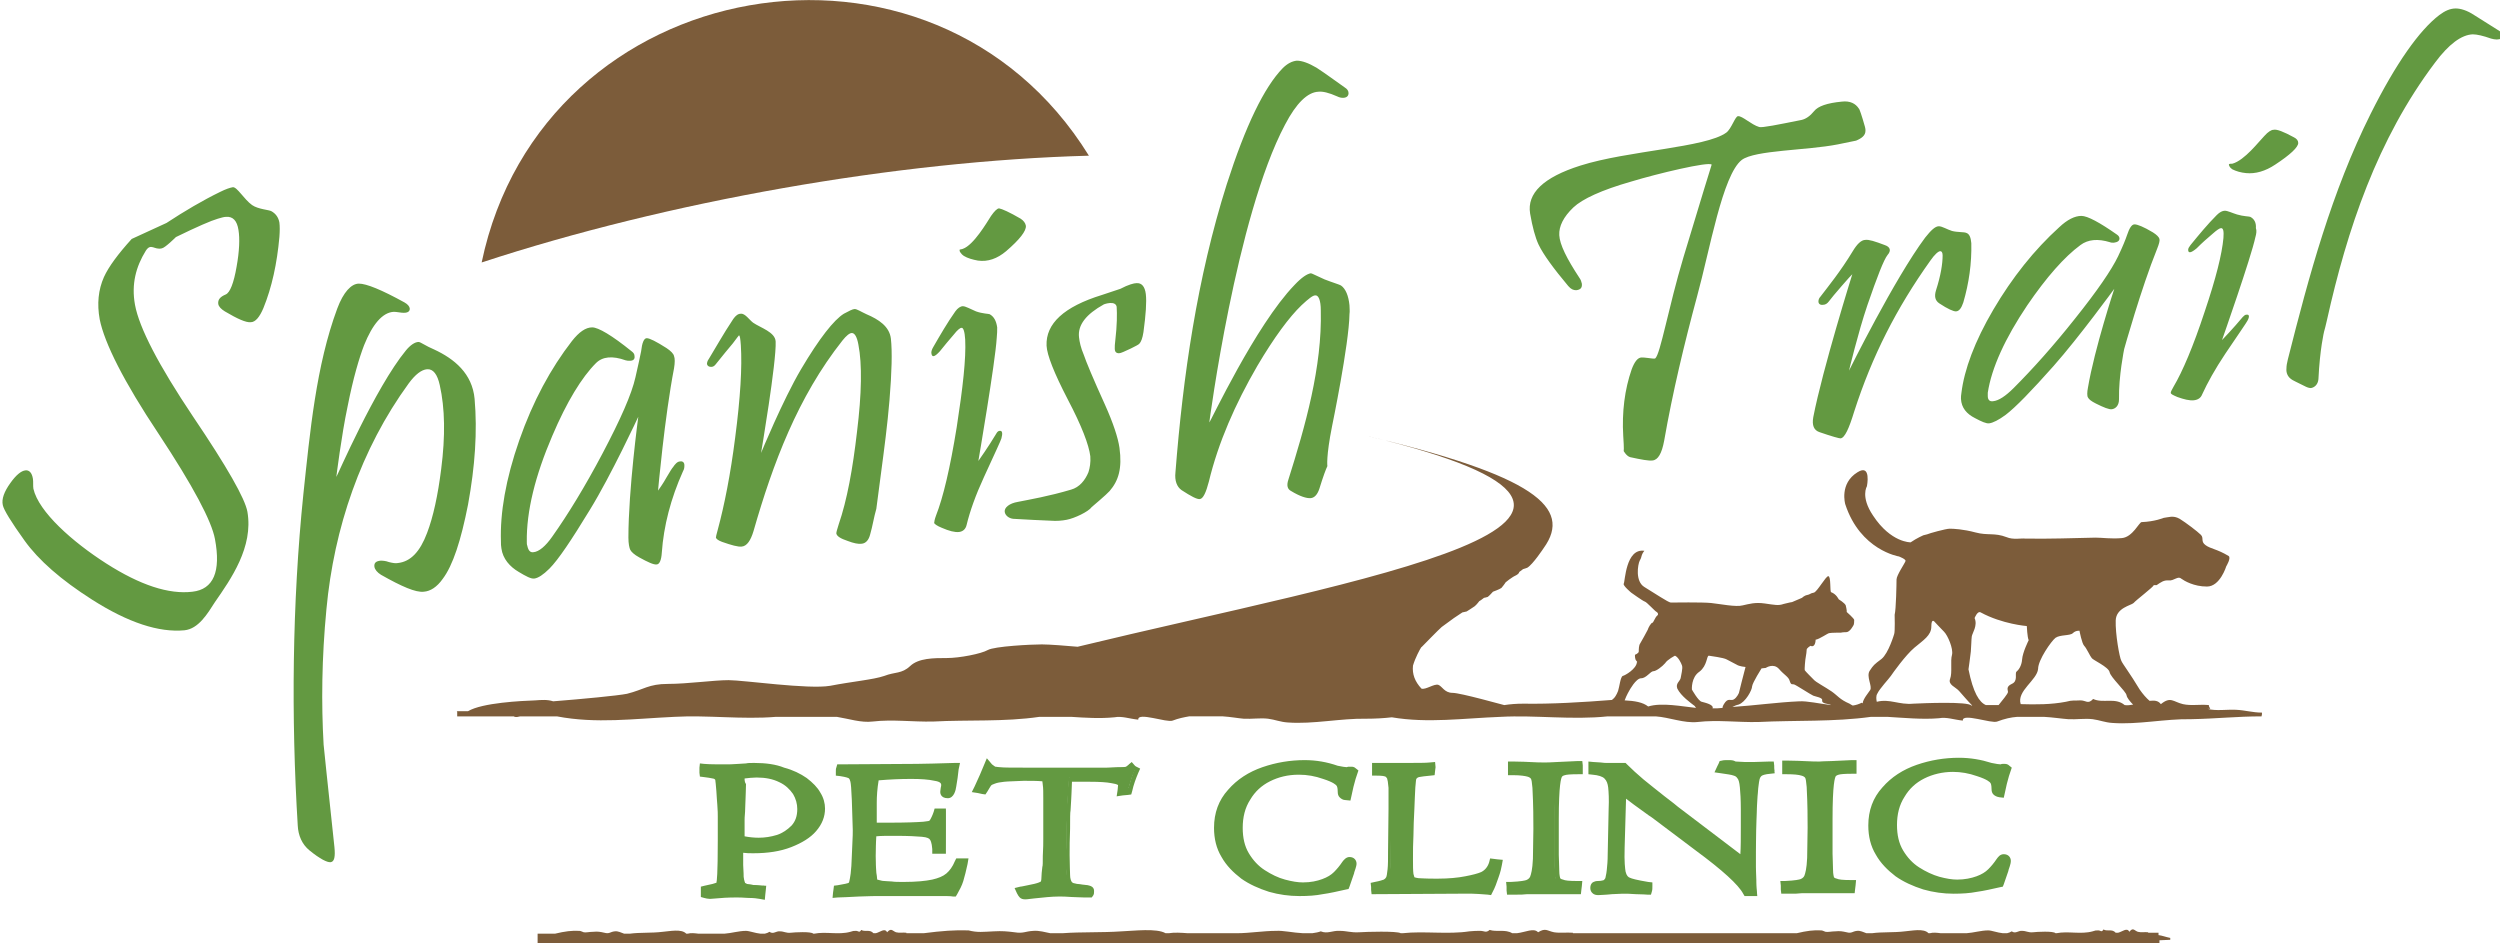
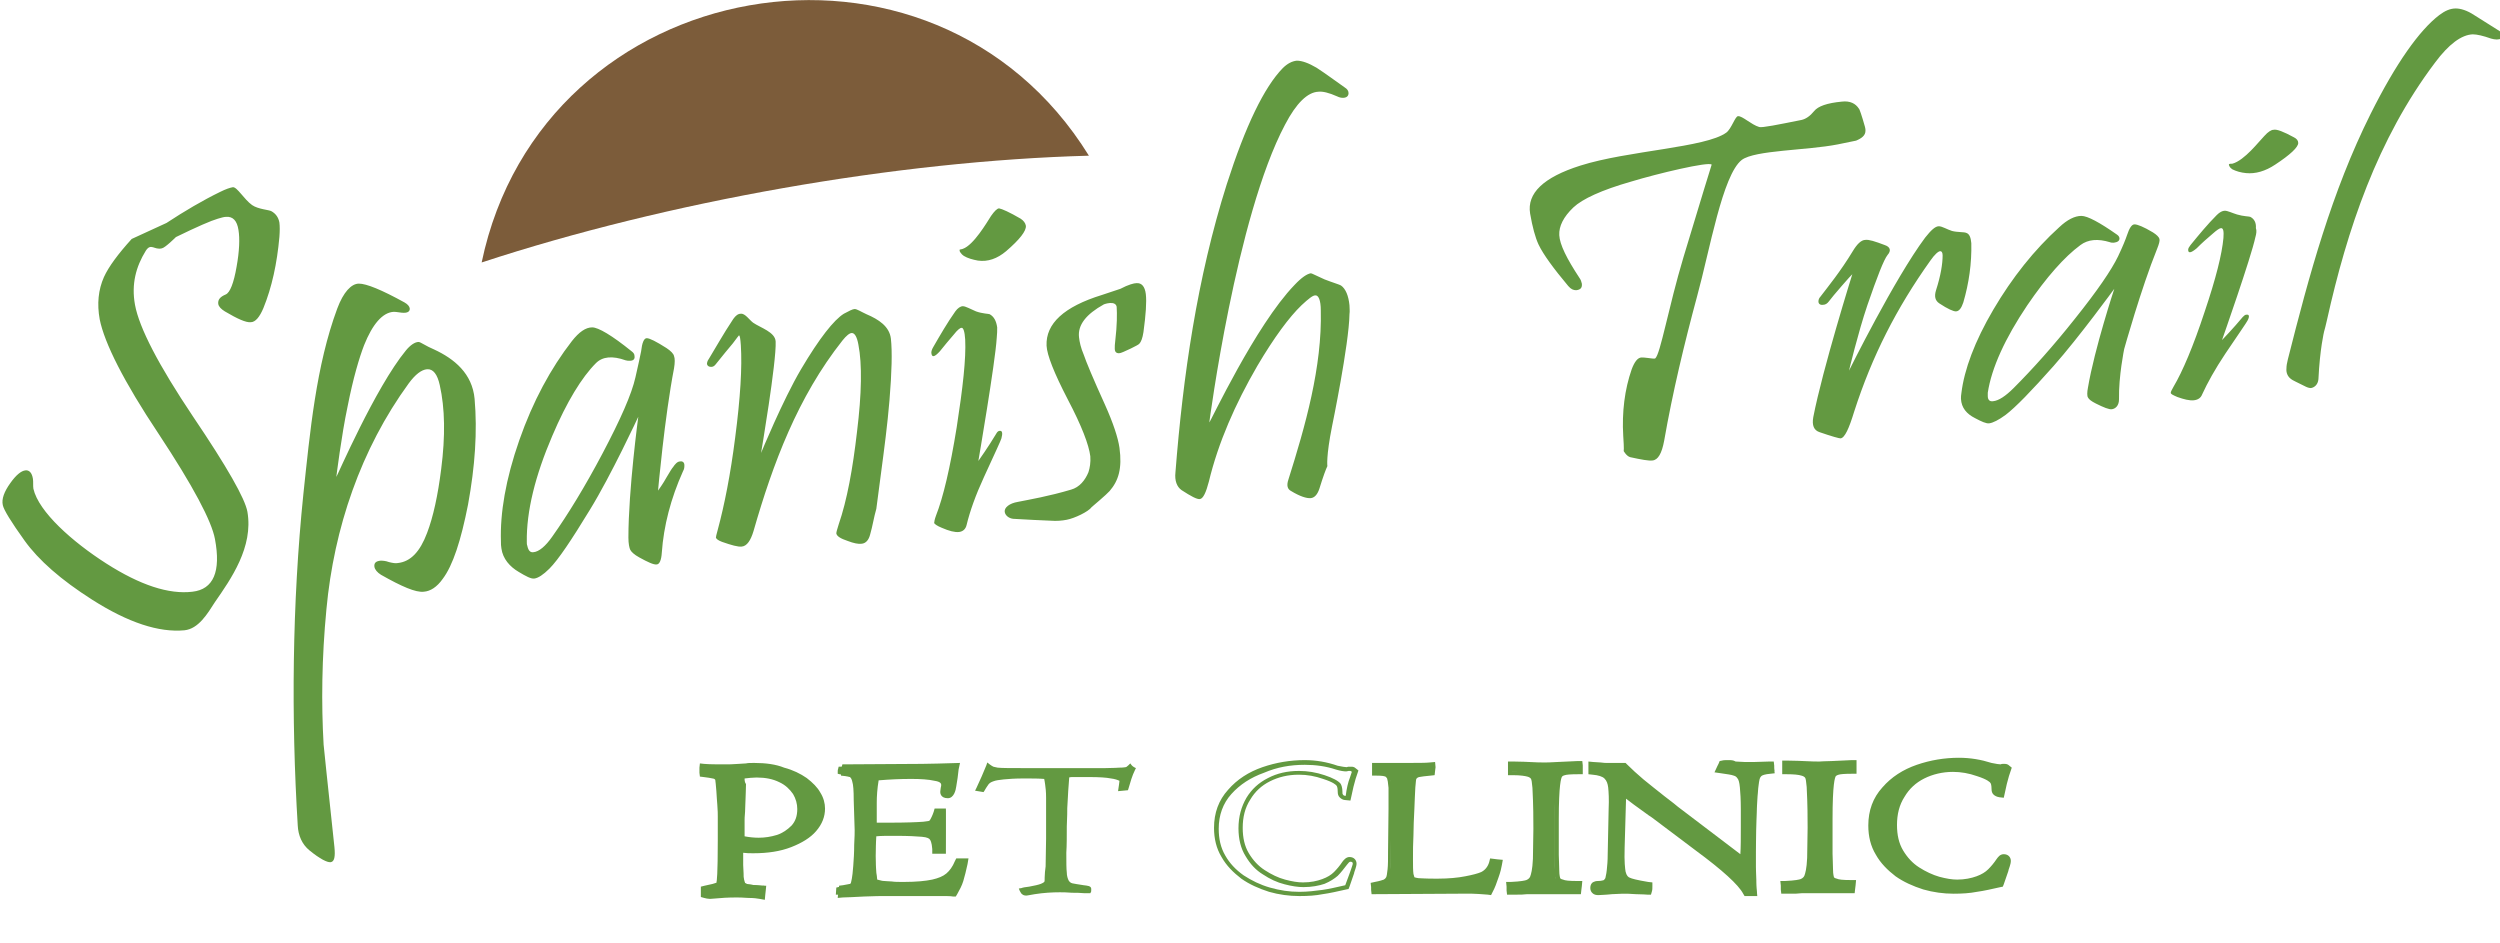
<svg xmlns="http://www.w3.org/2000/svg" id="Layer_1" x="0" y="0" version="1.1" viewBox="0 0 531.5 200.5" xml:space="preserve">
  <style>.st0{fill:#639941}.st1{fill:none}.st2{fill:#7c5c3a}.st3{fill:none;stroke:#7c5c3a;stroke-width:0;stroke-linecap:round;stroke-linejoin:round}</style>
  <linearGradient id="SVGID_1_" x1="-130.816" x2="-130.109" y1="404.064" y2="403.357" gradientUnits="userSpaceOnUse">
    <stop offset="0" stop-color="#20ac4b" />
    <stop offset=".983" stop-color="#19361a" />
  </linearGradient>
  <g>
    <path d="M31 53.3c-2.1 3.4-3.1 7.1-2.3 11.5.9 4.9 5 12.8 12.3 23.7 7.3 10.8 11.1 17.5 11.6 20.3 1.3 7.5-3.5 14.3-6.9 19.2-1.6 2.5-3.5 5.7-6.5 6-5.4.5-11.9-1.6-19.6-6.5-6.6-4.2-11.4-8.4-14.4-12.6-2.8-3.9-4.4-6.5-4.6-7.5-.3-1.3.3-2.9 1.6-4.7 1.2-1.7 2.3-2.6 3.2-2.7.8-.1 1.4.5 1.6 1.8.1.6 0 1.5.1 2.1 1.1 4.9 8.3 11.3 15.5 15.9 7.2 4.6 13.3 6.6 18.3 6 4.5-.5 6.1-4.3 4.8-11.2-.7-3.8-4.6-11.2-12-22.4-7.4-11.1-11.5-19.3-12.5-24.3-.6-3.3-.3-6.3.9-9 1-2.2 3-4.9 5.9-8.1l7.4-3.4c3.8-2.5 7.7-4.8 11.4-6.6 1.2-.6 2.1-.9 2.7-1 .9-.1 2.4 2.6 4.1 3.8 1.3.9 3.6 1 4.1 1.3.9.5 1.5 1.3 1.7 2.4.1.8.1 1.8 0 3.1-.5 5.6-1.6 10.7-3.4 15.1-.8 1.9-1.7 3-2.7 3-1 .1-2.8-.7-5.5-2.3-.8-.5-1.3-1-1.4-1.6-.1-.9.4-1.5 1.6-2 .9-.4 1.7-2.4 2.3-5.9.6-3.3.7-6 .4-7.8-.3-2-1.2-2.9-2.6-2.8-.5 0-1.1.2-1.8.4-1.4.4-4.4 1.7-8.9 3.9 0 0-2.3 2.3-3 2.4-1.6.4-2.3-1.2-3.4.5M100.9 84.8c.6 6.9.1 14.3-1.4 22.5-1.5 7.6-3.2 12.9-5.4 15.8-1.2 1.7-2.6 2.6-4 2.7-1.7.2-4.7-1.1-9.1-3.6-.8-.5-1.3-1.1-1.4-1.7-.1-.8.3-1.2 1.3-1.3.4 0 1 0 1.8.3.8.2 1.4.3 1.9.2 2.7-.3 4.7-2.4 6.2-6.4 1.3-3.4 2.3-8 3-13.6.9-7 .8-12.9-.3-17.8-.5-2.3-1.4-3.5-2.7-3.4-1.2.1-2.5 1.1-3.9 3-10.2 14-15.9 30.8-17.5 48-1 10.4-1.1 20.1-.6 28.8 0 .3.8 7.6 2.3 21.8.2 2 0 3.1-.8 3.2-.7.1-2.3-.7-4.5-2.5-1.6-1.3-2.4-3.2-2.5-5.3-1.4-22.8-1.2-47.2 1.2-70.5 1.4-13.1 2.7-27.3 7.2-39.4 1.3-3.5 3-5.3 4.6-5.3 1.6 0 4.8 1.3 9.7 4 .7.4 1 .8 1.1 1.2.1.6-.3 1-1.2 1-.2 0-.6 0-1.1-.1-.5-.1-.9-.1-1.2-.1-2.3.2-4.4 2.6-6.2 7.1-1 2.6-2.3 6.9-3.5 13-1.3 6.1-2.4 15-2.4 15 .1 0 8.3-19 14.8-26.9.9-1.1 1.9-1.8 2.7-1.8.4 0 1.6.9 3.3 1.6 4.3 2 8.1 5.1 8.6 10.5M143.3 78.3c-2 10.3-3.4 26-3.4 26s1.1-1.5 1.8-2.8c.7-1.2 1.2-2 1.4-2.2.4-.6.9-1.2 1.5-1.2.5-.1.9.2.9.8 0 .4 0 .8-.3 1.3-2.6 5.8-4.1 11.6-4.5 17.3-.1 1.6-.5 2.5-1.1 2.5-.6.1-1.9-.5-3.7-1.5-1.1-.6-1.7-1.2-1.9-1.6-.2-.4-.4-1.3-.4-2.6 0-10.2 2.1-25.7 2.1-25.7s-5.8 12.5-10.3 19.8c-3.9 6.4-6.7 10.6-8.6 12.5-1.3 1.3-2.4 2-3.2 2.1-.7.1-1.8-.5-3.3-1.4-1.9-1.1-3.4-2.8-3.7-5-.1-.5-.1-1-.1-1.5-.2-6 1-13.2 3.9-21.5s6.7-15.3 11.2-21.1c1.5-1.9 2.9-2.9 4.3-2.9 1.3 0 4.2 1.7 8.4 5.1.4.3.6.6.6 1 .1.6-.2 1-1 1-.3 0-.6 0-.9-.1-2.8-1-4.9-.8-6.3.6-3 3-6.2 8.2-9.3 15.5-3.6 8.4-5.5 16-5.4 22.5 0 .3 0 .6.1.8.2 1 .6 1.5 1.3 1.4 1.2-.1 2.6-1.3 4-3.3 3.4-4.8 7-10.7 10.7-17.7 3.8-7.2 6.2-12.6 7-16.2.6-2.6 1-4.5 1.2-5.5.2-1.8.6-2.8 1.2-2.8s2 .7 4.2 2.1c.9.6 1.5 1.2 1.6 1.7.2.5.2 1.4 0 2.6M186.3 108.2c-.5 1.7-.8 3.7-1.3 5.4-.3 1.2-.9 1.9-1.8 2-.7.1-1.7-.1-3-.6-1.5-.5-2.3-1-2.4-1.6 0-.3.2-.9.5-1.9 1.8-5.2 3-11.9 3.9-19.7 1-8.1 1.1-14.4.3-18.5-.3-1.7-.8-2.5-1.4-2.5-.5 0-1.2.6-2 1.6-9.5 12-14.8 26.2-18.9 40.5-.6 2-1.4 3.2-2.5 3.3-.8.1-2.2-.3-4.2-1-.8-.3-1.2-.6-1.3-.9 0-.1.1-.7.4-1.7 1.4-5.2 2.7-11.7 3.7-19.6 1.1-8.4 1.5-15 1.2-19.6-.1-1.4-.2-2.1-.4-2.1 0 0-.5.6-1.3 1.7-.9 1.1-2.2 2.6-3.6 4.4-.3.4-.6.6-1 .6-.5 0-.8-.2-.9-.6 0-.3.1-.7.4-1.1 1.3-2.1 3-5.2 5.2-8.5.5-.7 1-1.1 1.6-1.1.9-.1 1.8 1.3 2.6 1.9 1.6 1.1 4.7 2 4.8 4 .2 4.3-3.1 23.7-3.1 23.7s4.6-11.2 8.5-17.8c3.9-6.6 7-10.5 9.1-11.8 1.1-.6 1.9-1 2.3-1 .5 0 1.4.6 2.5 1.1 2.6 1.1 4.9 2.6 5.2 5.2.3 2.7.2 7.1-.3 13.1-.4 5-1.3 11.7-1.3 11.7l-1.5 11.4zM211.9 71.9C211.6 77 208 98 208 98s2.2-3.1 3.8-5.8c.2-.4.5-.6.7-.6.6-.1.7.5.4 1.6-.1.4-1.4 3.2-3.7 8.2-1.8 3.9-3 7.3-3.7 10.2-.2.9-.8 1.4-1.6 1.5-.9.1-2.1-.2-3.7-.9-1-.4-1.5-.8-1.6-1 0-.2.1-.8.4-1.6 1.5-3.8 3-10.1 4.4-18.8 1.3-8.4 2-14.6 1.8-18.6-.1-1.7-.4-2.6-.8-2.5-.3 0-.9.5-1.6 1.4-1.2 1.4-1.8 2.1-3 3.6-1.1 1.2-1.7 1.4-1.8.3 0-.3.1-.7.4-1.2 1.5-2.6 3-5.2 4.7-7.6.5-.7 1.1-1.1 1.6-1.1.6 0 1.6.6 2.8 1.1 1.4.5 2.7.5 2.9.6.9.5 1.4 1.4 1.6 2.8 0 .6 0 1.4-.1 2.3m5.1-25.4c.6.4 1 .9 1.1 1.5.1 1.1-1.3 2.9-4.2 5.4-1.9 1.6-3.9 2.3-6 2-1.1-.2-2.2-.5-3-1-.3-.2-.5-.4-.7-.7-.2-.2-.2-.5-.2-.6.1-.1.5-.1.7-.2 2.3-.8 5.1-5.6 6-7 .7-1 1.3-1.6 1.7-1.6.6.1 2.2.8 4.6 2.2M234.7 64.7c-3.8 2.1-5.6 4.4-5.3 7 .1 1 .4 2.3 1 3.7.5 1.5 2 5.1 4.5 10.6 1.8 4 2.8 7.1 3.1 9.2.6 4.4-.2 7-2.1 9.2-.6.7-3.8 3.4-3.8 3.4-.7 1-3.7 2.4-5.3 2.7-1 .2-2.2.3-3.4.2-2.2-.1-4.9-.2-8-.4-.9-.1-1.7-.7-1.8-1.5-.1-.9 1-1.8 2.8-2.1 2.5-.5 6.6-1.2 11.3-2.6 1.8-.5 3-2 3.7-3.7.3-.9.5-2.1.4-3.4-.3-2.4-1.8-6.4-4.8-12.1-2.9-5.6-4.4-9.4-4.5-11.4-.2-4.7 3.7-8.3 11.8-10.8l3.9-1.3c1.7-.9 2.9-1.2 3.4-1.2 1.1-.1 1.8.7 2 2.3.2 1.7 0 4.4-.5 8.1-.2 1.3-.5 2.1-.9 2.5-.2.2-.8.5-1.8 1-1.3.6-2.1 1-2.5 1-.6 0-.9-.3-.9-1 0-.4 0-1 .1-1.6.4-3.4.4-5.8.3-7.3-.3-1.4-2.7-.5-2.7-.5M282.2 99.1c-.3.6-.9 2.2-1.7 4.8-.4 1.2-1 1.9-1.8 2-.9.1-2.4-.4-4.2-1.5-.8-.4-1-1.2-.6-2.4 3.6-11.4 7.2-24 6.9-36 0-2.2-.5-3.3-1.2-3.2-.5 0-1.4.7-2.9 2.1-2.6 2.5-5.8 6.8-9.4 12.9-4.7 8.1-8.3 16.3-10.3 24.6-.6 2.3-1.2 3.6-1.9 3.7-.6.1-1.9-.6-3.9-1.9-1-.7-1.5-2-1.3-3.8 1.6-20.4 4.6-41.3 10.9-61.2 4-12.5 8-20.7 11.9-24.7 1-1 2-1.5 3-1.6 1.1 0 2.5.5 4.2 1.5 2 1.3 4 2.8 6 4.2.5.3.8.7.8 1.2 0 .6-.4 1-1.2 1-.4 0-.8-.1-1.2-.3-1.8-.8-3.1-1.1-4-1-2.3.1-4.7 2.4-7.1 7-10.4 19.6-16.1 63.3-16.1 63.3.2 0 9.8-20.6 18.1-29.2 1.5-1.6 2.7-2.4 3.5-2.5.2 0 1.3.6 2.9 1.3 1.8.7 3.2 1.1 3.5 1.3 1 .7 1.6 2.2 1.8 4.2 0 .6.1 1.2 0 1.9-.1 6.4-3.7 23.8-3.7 23.8-1.3 6.5-1 8.5-1 8.5M396.5 27c.1.3.1.6.1.8 0 1-.8 1.6-2 2.1-.1 0-1.4.3-3.9.8-6.6 1.3-17.6 1.2-20.4 3.3-4.1 3.2-6.8 19.2-9.5 29-2.7 10-5.2 20.4-7 30.7-.5 2.7-1.3 4.1-2.5 4.2-.8.1-2.4-.2-4.7-.7-.8-.2-1.4-1.3-1.4-1.3s.1-.4-.1-3.2c-.3-5.1.3-9.9 1.8-14.2.6-1.6 1.3-2.5 2.1-2.5.2 0 .7 0 1.3.1.7.1 1.5.2 1.6.1 1.1-.9 2.8-10.8 6-21.5 3.6-12 6-19.7 6-19.7-.6-.7-11.5 1.9-17.1 3.6-6.3 1.8-10.4 3.7-12.3 5.5-2.1 2-3.1 4-3 5.9.1 2 1.6 5 4.3 9.1.3.4.4.8.5 1.2.1.9-.3 1.3-1.2 1.4-.6 0-1.1-.2-1.7-.9-3.1-3.7-5.3-6.7-6.3-8.8-.7-1.5-1.3-3.7-1.8-6.6-.7-4.3 2.8-7.7 10.7-10.2 10.1-3.2 26.6-3.8 31-7 1.1-.8 1.9-3.5 2.5-3.5.9-.1 2.8 1.8 4.5 2.3.6.2 4-.5 9-1.5.9-.2 1.8-.8 2.7-1.9.8-1 2.7-1.7 5.9-2 1.7-.2 2.9.4 3.6 1.5.1 0 .6 1.4 1.3 3.9M419.1 51.7c.1 4.3-.5 8.5-1.7 12.6-.4 1.2-.9 1.9-1.6 1.9-.5 0-1.7-.5-3.5-1.7-.9-.6-1.1-1.5-.7-2.8 1-3.1 1.4-5.6 1.4-7.4 0-.6-.2-.9-.5-.9-.4 0-1.2.7-2.1 2-7.2 10.1-12.4 20.3-16.2 32.1-1.1 3.6-2 5.6-2.9 5.7-.3 0-1.8-.4-4.4-1.3-1.3-.4-1.7-1.5-1.4-3.2 2-10.3 8.3-30.4 8.3-30.4-.1 0-4.3 4.8-5 5.8-.3.4-.7.7-1.2.7-.6.1-1-.2-1-.7 0-.3.1-.7.4-1 1.6-2.1 4.3-5.4 6.9-9.7.9-1.5 1.8-2.4 2.7-2.4.7-.1 2 .3 4.1 1.1 1.2.4 1.4 1.2.6 2.1-.8 1-2.2 4.6-4.3 10.7-2 5.9-3.9 13.9-3.9 13.9s9.7-19.6 16.2-28.3c1.2-1.5 2.1-2.4 2.9-2.4.7 0 1.8.7 2.8 1 1.1.3 2.6.2 3 .4.7.2 1 1 1.1 2.2M450.5 84.9c0 1.4-.8 2-1.5 2.1-.6.1-1.8-.4-3.4-1.2-1-.5-1.5-.9-1.7-1.3-.2-.3-.2-1.1 0-2.1 1.4-8.3 5.6-21 5.6-21s-7.5 10.3-12.9 16.4c-4.7 5.3-8.1 8.8-10.2 10.4-1.5 1.1-2.7 1.7-3.5 1.8-.6.1-1.7-.4-3-1.1-1.8-.9-2.9-2.2-3-4.1 0-.4 0-.8.1-1.3.6-4.9 2.8-10.9 6.8-17.7 4-6.8 8.7-12.7 14-17.5 1.7-1.6 3.3-2.4 4.7-2.4 1.3 0 3.9 1.4 7.6 4 .3.2.5.5.5.8 0 .5-.4.8-1.2.9-.3 0-.6 0-.8-.1-2.6-.8-4.7-.6-6.3.6-3.4 2.5-7.2 6.8-11.3 12.8-4.7 7-7.6 13.3-8.4 18.6v.7c0 .8.4 1.2 1.1 1.1 1.2-.1 2.7-1.1 4.4-2.8 4-4 8.4-8.9 13-14.7 4.8-6 7.8-10.4 9.2-13.3 1-2.1 1.6-3.6 1.9-4.5.5-1.5 1-2.3 1.6-2.3.6 0 1.9.5 3.9 1.7.8.5 1.3 1 1.4 1.4.1.4-.1 1.1-.5 2.1-3.4 8.4-7 21.3-7 21.3s-1.2 5.8-1.1 10.7M479.5 50.4c-.9 4.3-7.1 21.9-7.1 21.9s2.5-2.6 4.4-4.9c.3-.3.5-.5.8-.5.6-.1.7.4.2 1.3-.2.4-1.8 2.7-4.7 7-2.2 3.3-3.8 6.2-4.9 8.6-.3.8-.9 1.2-1.8 1.3-.9.1-2.1-.2-3.5-.7-.9-.4-1.4-.6-1.4-.9 0-.2.2-.6.6-1.3 1.9-3.2 4.2-8.6 6.6-15.9 2.4-7.1 3.7-12.3 4-15.7.1-1.4 0-2.1-.5-2.1-.3 0-.9.4-1.8 1.2-1.4 1.2-2.1 1.8-3.4 3.1-1.2 1-1.8 1.1-1.8.3 0-.3.2-.6.5-1 1.8-2.2 3.6-4.4 5.6-6.4.6-.6 1.2-.9 1.7-.9.6 0 1.6.5 2.6.8 1.3.4 2.6.4 2.8.5.8.4 1.3 1.2 1.2 2.4.2.5.1 1.2-.1 1.9m8.2-21.2c.6.3.9.7.9 1.2 0 .9-1.7 2.5-4.9 4.6-2.1 1.4-4.2 2-6.2 1.8-1.1-.1-2.1-.4-2.9-.8-.3-.2-.5-.4-.6-.6-.1-.2-.2-.4-.1-.5.1-.1.5-.1.7-.1 2.6-.7 5.7-4.8 6.8-5.9.8-.9 1.5-1.3 1.9-1.3.7-.2 2.2.4 4.4 1.6M492.9 80.6c-.1 1.2-.9 1.8-1.6 1.9-.3 0-.7-.1-1.1-.3-1.8-.9-2.9-1.4-3.1-1.6-.7-.5-1.1-1.3-1-2.3 0-.5.1-1.1.3-1.9 4.5-17.8 9.3-35.6 17.6-52.2 5.4-10.8 10.4-17.8 14.6-21 1.2-.9 2.3-1.4 3.5-1.4 1 0 2.4.4 3.9 1.4 1.8 1.1 3.6 2.3 5.4 3.4.5.3.7.6.7.9 0 .6-.5.9-1.3.9-.4 0-.8-.1-1.2-.2-1.7-.6-3-.9-3.9-.9-2.4.1-5.1 2.1-8 6-12.3 16.3-18.7 35.5-23 54.8-.1.6-.6 2.4-.6 2.4s-.9 3.7-1.2 10.1M151 190.5c-.4 0-.7 0-1-.1l-.4-.1v-1.4l.4-.1c1.2-.3 2.1-.5 2.4-.7.3-.1.4-.3.4-.3.2-.5.4-2.5.4-9.2v-2.8-2.3c0-.5-.1-1.4-.1-2.5 0-.8-.1-1.8-.2-2.9-.1-1.1-.2-1.9-.2-2.1-.1-.2-.1-.4-.2-.6-.1-.2-.4-.3-.8-.4-.4-.1-1.1-.2-2-.3h-.4v-.4-.9l.1-.5h.5c1.2.1 2.7.1 4.4.1h.3c.5 0 1.4 0 2.7-.1l1.6-.1c.4 0 .9-.1 1.6-.1h.1c2.4 0 4.5.3 6.2.8 1.8.5 3.4 1.3 4.6 2.1 1.2.9 2.2 1.9 2.8 2.9.6 1.1.9 2.1.9 3.1 0 1.6-.6 3.1-1.8 4.4-1.2 1.3-2.9 2.4-5.1 3.3-2.2.8-4.8 1.2-7.8 1.2h-.1c-.9 0-1.8 0-2.6-.1v3.1c0 1.4 0 2.2.1 2.5.1.9.2 1.3.3 1.5.2.3.6.4.9.5.6.1 1.6.2 3 .3h.5l-.1 2-.5-.1c-.6-.1-1.4-.2-2.5-.2-1.3-.1-2.1-.1-2.6-.1-1.8 0-3.3.1-4.3.2l-1.5.4zm6.6-12.3c1.2.2 2.4.4 3.5.4 1.4 0 2.7-.2 4.1-.7 1.3-.4 2.4-1.1 3.4-2.1.9-1 1.3-2.2 1.3-3.8 0-1.2-.3-2.4-1-3.5s-1.7-2-3.1-2.7c-1.4-.7-3-1-5-1v-.5l-.1.5c-.9 0-1.9.1-2.9.3 0 .4-.2 6.6-.3 7.6 0 1-.1 1.5-.1 1.7.1 1.1.2 2.4.2 3.8" class="st0" />
    <path d="M160.4 163.2c2.3 0 4.3.3 6.1.8 1.8.5 3.3 1.2 4.4 2.1 1.2.9 2.1 1.8 2.7 2.8.6 1 .9 2 .9 2.9 0 1.5-.6 2.8-1.7 4.1-1.1 1.3-2.7 2.3-4.9 3.1-2.2.8-4.7 1.2-7.6 1.2h-.1c-1.1 0-2.1-.1-3.1-.2 0 1.1 0 2.3.1 3.7 0 1.4 0 2.3.1 2.6.1.8.2 1.4.4 1.7.2.3.6.6 1.2.7.6.1 1.7.3 3.1.3l-.1.9c-.6-.1-1.5-.2-2.6-.2-1.3 0-2.2-.1-2.7-.1-1.8 0-3.3.1-4.3.2l-1.3.1c-.3 0-.6 0-.9-.1v-.6c1.3-.3 2.1-.5 2.5-.7.4-.1.6-.4.7-.7.3-.8.4-3.9.4-9.3v-2.8-2.3c0-.5-.1-1.4-.1-2.5 0-.8-.1-1.8-.2-2.9-.1-1.2-.2-1.9-.2-2.2-.1-.3-.2-.6-.3-.8-.2-.3-.6-.5-1.1-.6-.5-.1-1.1-.2-2-.3v-.8c1.3.1 2.7.1 4.4.1h.3c.5 0 1.4 0 2.7-.1l1.6-.1h1.6m.7 15.9c1.4 0 2.8-.2 4.2-.7 1.4-.4 2.6-1.2 3.6-2.3 1-1.1 1.5-2.5 1.5-4.2 0-1.3-.4-2.6-1.1-3.8-.7-1.2-1.8-2.1-3.3-2.9-1.5-.7-3.2-1.1-5.2-1.1h-.1c-1.1 0-2.2.1-3.4.4 0 .1 0 .8-.1 2.1 0 1.3-.1 2.3-.1 3.2 0 .8-.1 1.7-.1 2.7 0 1-.1 1.5-.1 1.7v4.3c1.6.4 3 .6 4.2.6m-.7-16.9h-.1c-.8 0-1.3 0-1.7.1l-1.6.1c-1.2.1-2.1.1-2.7.1h-.3c-1.7 0-3.1 0-4.3-.1l-.9-.1-.1.9v1.1l.1.8.8.1c.8.1 1.5.2 1.9.3.2 0 .4.1.5.2 0 0 .1.1.1.4 0 .1.1.6.2 2.1.1 1.1.1 2.1.2 2.9.1 1.2.1 2 .1 2.5v5.1c0 7.2-.2 8.7-.3 9h-.1c-.2.1-.9.3-2.4.6l-.8.2v2.2l.7.2c.4.1.8.2 1.2.2h.1l1.3-.1c1-.1 2.4-.2 4.2-.2.5 0 1.4 0 2.6.1 1.1 0 1.9.1 2.4.2l1.1.2.1-1.1.1-.9.1-1h-1c-1.4-.1-2.4-.2-2.9-.3-.4-.1-.6-.2-.6-.3 0-.1-.2-.4-.3-1.3 0-.2 0-.8-.1-2.5v-2.6c.7.1 1.4.1 2.1.1h.1c3 0 5.7-.4 8-1.3s4.1-2 5.3-3.4c1.3-1.5 1.9-3.1 1.9-4.8 0-1.1-.3-2.3-1-3.4-.6-1.1-1.6-2.1-2.9-3.1-1.3-.9-2.9-1.7-4.8-2.2-1.7-.7-3.9-1-6.3-1m-2.1 3.3c.9-.1 1.7-.2 2.5-.2h.1c1.8 0 3.4.3 4.8 1 1.3.6 2.2 1.5 2.9 2.5.6 1 .9 2.1.9 3.2 0 1.5-.4 2.6-1.2 3.5-.9.9-1.9 1.6-3.1 2-1.3.4-2.6.6-3.9.6v1-1c-.9 0-2-.1-3-.3v-3.5c0-.1 0-.7.1-1.7 0-1 .1-1.9.1-2.7 0-.8.1-1.9.1-3.2-.3-.4-.3-.9-.3-1.2M177.8 188.7l.4-.1c.5-.1 1-.2 1.6-.3.6-.1.9-.3.9-.3.1-.1.2-.2.2-.3 0-.1.1-.3.2-.9.1-.5.2-1.4.3-2.7.1-1.3.2-2.8.2-4.5.1-1.7.1-2.7.1-3.1l-.2-6.4c0-2-.1-3.3-.3-3.9-.1-.5-.3-.9-.6-1.1-.2-.1-.8-.3-2.1-.5l-.4-.1v-.4c0-.3 0-.5.1-.7l.1-.4 16.5-.1c1.8 0 4.4-.1 8.2-.2h.6v.6c-.1 1.2-.2 2.3-.5 3.5-.2 1.1-.5 2.1-1.3 2.1-1 0-1.1-.6-1.1-.8 0-.1 0-.4.1-.8s.1-.6.1-.7c0-.3 0-1-1.8-1.4-1.4-.3-3.1-.4-5-.4h-.2c-2.3 0-4.7.1-7.3.4-.3 2-.4 3.8-.4 5.2v4.7h3.2c3.6 0 6-.1 7.3-.2.9-.1 1.2-.2 1.4-.2.1 0 .3-.1.5-.5s.5-.9.7-1.7l.1-.3 1.6.1v4.3c0 1.1-.1 4.3-.1 4.3H199v-.5c-.1-1.4-.3-2-.6-2.3-.3-.4-1-.6-2-.7-1.1-.1-2.9-.2-5.5-.2h-.7c-1.7 0-3 .1-4 .2l-.1 2.4c-.1 3.3 0 5.8.4 7.6.2 0 .5.1.7.1.4.1.8.1 1.2.2.4 0 .9.1 1.6.1.6 0 1.4.1 2.3.1h.3c2.6 0 4.6-.2 6.1-.5 1.4-.3 2.5-.8 3.2-1.4.7-.6 1.4-1.6 1.9-2.8l.1-.3h1.7l-.1.6c-.3 1.4-.6 2.6-.9 3.6-.3.9-.8 1.9-1.3 2.7l-.2.3h-.3c-.5 0-1.3-.1-2.2-.1h-7.3c-.7 0-1.2 0-1.5-.1H188c-1.4 0-3.2.1-5.2.1-2 .1-3.5.1-4.5.2h-.6l.1-1.5z" class="st0" />
-     <path d="M203 163.2c-.1 1.2-.2 2.3-.5 3.5-.2 1.2-.5 1.7-.8 1.7-.4 0-.6-.1-.6-.3 0-.1 0-.3.1-.8.1-.4.1-.7.1-.7 0-1-.7-1.6-2.2-1.9-1.4-.3-3.1-.4-5.1-.4h-.2c-2.5 0-5 .2-7.7.4-.3 2.2-.5 4.1-.5 5.6v5.2h3.7c3.5 0 6-.1 7.3-.2.8-.1 1.3-.2 1.5-.2.3-.1.5-.3.7-.7.2-.4.5-1 .8-1.8h.7v7.6h-.9c0-1.2-.3-2.1-.7-2.6-.4-.5-1.2-.8-2.4-.9-1.1-.1-2.9-.2-5.6-.2h-.7c-1.9 0-3.4.1-4.5.2l-.1 2.9c-.1 3.5 0 6.2.4 8.1.3.1.7.1 1.1.2.4.1.8.1 1.2.2.4 0 .9.1 1.6.1.6 0 1.4.1 2.3.1h.3c2.6 0 4.7-.2 6.2-.5s2.6-.8 3.4-1.5c.8-.7 1.5-1.7 2-3h.8c-.3 1.4-.6 2.6-.9 3.5-.3.9-.7 1.8-1.2 2.6-.6 0-1.3-.1-2.3-.1h-12.7c-1.4 0-3.2.1-5.2.1-2 .1-3.5.1-4.5.2l.1-.7c.5-.1 1.1-.2 1.6-.3.5-.1.9-.2 1.1-.4.2-.1.3-.3.4-.5.1-.2.2-.5.3-1.1.1-.5.2-1.4.3-2.8.1-1.3.2-2.8.2-4.5.1-1.7.1-2.7.1-3.1l-.2-6.4c0-2-.1-3.3-.3-4-.1-.7-.4-1.2-.8-1.4-.4-.2-1.2-.4-2.3-.6 0-.2 0-.4.1-.5l16.1-.1c2.1.2 4.8.2 8.4 0m1.1-1H203c-3.7.1-6.4.2-8.1.2l-16.1.1h-.8l-.2.7c-.1.2-.1.5-.1.8v.9l.9.1c1.3.2 1.8.4 1.9.5.1.1.2.3.3.7.1.4.2 1.5.3 3.9l.2 6.4c0 .4 0 1.4-.1 3.1-.1 1.6-.1 3.1-.2 4.5-.1 1.3-.2 2.2-.3 2.6-.1.7-.2.8-.2.9l-.1.1s-.2.1-.7.2c-.5.1-1 .2-1.6.3l-.8.1-.1.8-.1.7-.1 1.1 1.1-.1c.9 0 2.3-.1 4.5-.2 2-.1 3.8-.1 5.2-.1H200.4c.9 0 1.7 0 2.2.1h.6l.3-.5c.5-.9 1-1.8 1.3-2.8.3-1 .6-2.2.9-3.6l.2-1.2h-2.6l-.3.6c-.5 1.2-1.1 2-1.8 2.6-.7.6-1.7 1-3 1.3-1.4.3-3.4.5-6 .5h-.3c-.9 0-1.7 0-2.3-.1-.7 0-1.2-.1-1.6-.1-.4 0-.7-.1-1.1-.2-.1 0-.3-.1-.4-.1-.3-1.8-.4-4.2-.3-7.2l.1-2c.9-.1 2.1-.1 3.5-.1h.7c2.6 0 4.4.1 5.5.2 1.2.1 1.6.4 1.7.6.1.1.4.6.5 2v1h2.9v-1-3.8-4.8h-2.4l-.2.7c-.3.9-.6 1.4-.7 1.6-.2.2-.2.3-.2.3s-.3.1-1.3.2c-1.3.1-3.7.2-7.2.2h-2.7v-.9-3.4c0-1.3.1-2.9.4-4.7 2.4-.2 4.6-.3 6.8-.3h.2c1.9 0 3.6.1 4.9.4 1.4.2 1.4.7 1.4.9 0 0 0 .3-.1.6-.1.7-.1.8-.1.9 0 .1 0 1.3 1.6 1.3 1.3 0 1.7-1.7 1.8-2.5.2-1.2.4-2.4.5-3.6l.3-1.4zM218.2 190.4c-.4 0-.7-.1-.9-.3-.2-.1-.3-.4-.5-.7l-.2-.5.6-.1c.2-.1.7-.2 1.6-.3 1.1-.2 2-.4 2.5-.6.5-.2.7-.4.7-.4.1-.1.1-.4.1-1 0-.7.1-1.5.2-2.3 0-.2.1-5.2.1-5.9v-2.5-6.2c0-1.2-.1-2.2-.2-2.8-.1-.5-.1-.9-.2-1.2-1.2-.1-2.6-.1-4.1-.1h-.3c-1.8 0-3.2.1-4.2.2-.9.1-1.7.2-2.2.4-.6.2-.8.4-1 .6-.1.2-.4.5-.9 1.4l-.2.3-1.8-.3.3-.6c.8-1.7 1.5-3.3 2.1-4.8l.2-.6.5.4c.4.3.6.4.8.5.1 0 .3.1.9.2.9.1 2.9.1 6 .1H235c1.7 0 2.7-.1 3-.1.9 0 1.2-.1 1.3-.1.1 0 .3-.1.6-.4l.4-.4.3.4c.1.1.3.3.5.4l.4.2-.2.4c-.6 1.2-1 2.6-1.4 4l-.1.3-2.1.2.1-.7c.1-.4.1-.9.2-1.5-.4-.2-1-.4-1.8-.5-1-.2-2.5-.3-4.7-.3H228c-.5 0-.7.1-.7.1v.2l-.2 2.7c0 .4-.1 1.6-.2 3.6 0 .5 0 1.8-.1 3.9 0 2.2 0 4-.1 5.6 0 2 0 3.4.1 4.2 0 .7.2 1.3.4 1.7.2.3.4.5.8.6.4.1 1.2.2 2.4.4.7.1 1.6.1 1.6.8 0 .4 0 .6-.1.7l-.1.2h-1.2c-1-.1-1.9-.1-2.7-.1-1.1-.1-2-.1-2.6-.1-1.6 0-3.4.1-5.3.4-1.6.3-1.8.3-1.8.3z" class="st0" />
-     <path d="M210.3 162.7c.4.3.7.5.9.6.2.1.6.2 1.1.2.9.1 3 .1 6.1.1h17c1.7 0 2.7-.1 3-.1.7 0 1.2 0 1.4-.1.2-.1.5-.2.8-.5.1.2.4.4.7.5-.6 1.3-1 2.7-1.4 4.1l-1.1.1c.1-.4.2-1 .2-1.8-.5-.3-1.2-.6-2.3-.8-1-.2-2.6-.3-4.7-.3h-3.5c-.5 0-.9.1-1 .2-.1.1-.2.3-.3.6l-.2 2.7c0 .4-.1 1.6-.2 3.6 0 .5 0 1.8-.1 4 0 2.2 0 4-.1 5.6 0 2 0 3.4.1 4.2 0 .8.2 1.4.4 1.9.2.4.6.7 1.1.8.5.1 1.3.3 2.4.4.8.1 1.1.1 1.1.3 0 .3 0 .4-.1.5h-1c-1 0-1.9-.1-2.7-.1-1.1-.1-2-.1-2.6-.1h-.1c-1.6 0-3.4.1-5.3.4-1.1.2-1.7.2-1.8.2-.3 0-.4 0-.5-.1-.1-.1-.2-.3-.3-.5.2-.1.7-.2 1.6-.3 1.2-.2 2-.4 2.5-.6.5-.2.8-.4 1-.6.1-.3.2-.7.2-1.2 0-.7.1-1.4.2-2.3 0 0 0-.8.1-2.4 0-1.7.1-2.9.1-3.6v-2.5-6.2c0-1.2-.1-2.2-.2-2.9-.1-.7-.2-1.2-.4-1.6-1.4-.1-2.8-.1-4.4-.1h-.3c-1.8 0-3.2.1-4.2.2s-1.8.3-2.3.5c-.5.2-.9.5-1.2.7-.2.3-.5.7-.9 1.4l-.9-.2c.7-1.7 1.4-3.3 2.1-4.9m-.5-1.5l-.5 1.2c-.6 1.5-1.3 3.1-2.1 4.8l-.6 1.2 1.3.2.9.2.7.1.4-.6c.5-.8.7-1.2.8-1.3.1-.1.2-.2.8-.4.5-.2 1.1-.3 2-.4.9-.1 2.3-.1 4.1-.2h.3c1.3 0 2.6 0 3.7.1 0 .2.1.5.1.8.1.6.1 1.6.1 2.8v8.7c0 .7 0 1.9-.1 3.6 0 1.3 0 2.1-.1 2.3-.1.9-.2 1.7-.2 2.4 0 .4-.1.6-.1.7l-.4.2c-.5.2-1.3.4-2.4.6-.6.1-1.3.3-1.6.3l-1.2.3.5 1.1c.2.4.4.7.6.9.3.3.7.4 1.2.4.1 0 .3 0 1.9-.2 1.9-.2 3.7-.4 5.2-.4h.1c.6 0 1.5 0 2.6.1.8 0 1.7.1 2.7.1h1.6l.3-.4c.2-.3.2-.6.2-1 0-1.1-1.2-1.2-2.1-1.3-1.3-.1-2-.3-2.2-.3-.2-.1-.4-.2-.5-.4-.1-.2-.3-.6-.3-1.4 0-.8-.1-2.2-.1-4.2 0-1.6 0-3.5.1-5.6 0-2.2 0-3.5.1-3.9.1-1.9.2-3.1.2-3.6l.1-2.5h3.8c2.1 0 3.6.1 4.6.3.6.1 1.1.2 1.4.4 0 .4-.1.8-.1 1.1l-.2 1.3 1.3-.2 1.1-.1.7-.1.2-.7c.3-1.4.8-2.7 1.3-3.9l.4-.9-.8-.4c-.2-.1-.3-.2-.3-.2l-.7-.8-.8.7c-.2.2-.4.3-.4.3s-.3.1-1.1.1c-.3 0-1.2 0-3 .1h-16.9c-3 0-5.1 0-6-.1-.6-.1-.8-.1-.8-.1s-.2-.1-.7-.5l-1.1-1.3zM276.2 189.9c-2.1 0-4.2-.3-6.3-.9-2.1-.6-4-1.5-5.7-2.7-1.7-1.2-3.1-2.7-4.1-4.4-1-1.7-1.5-3.7-1.5-6 0-3 1-5.7 2.8-7.8 1.8-2.1 4.2-3.6 7.1-4.6 2.8-1 5.8-1.5 8.8-1.5 2.4 0 4.7.3 6.9 1 .9.2 1.6.4 2.1.4.2 0 .3-.1.5-.1h.4c.3 0 .5.1.7.3l.2.2-.5 1.5c-.3 1-.7 2.3-.9 3.8l-.1.5-.5-.1c-.4-.1-.7-.2-.9-.4-.2-.2-.3-.5-.3-.9 0-.9-.2-1.3-.3-1.4-.3-.4-1-.9-3.2-1.6-1.7-.6-3.5-.9-5.2-.9-2.4 0-4.5.5-6.4 1.4-1.9.9-3.3 2.3-4.4 4.1-1.1 1.8-1.6 3.9-1.6 6.3 0 2.2.5 4.1 1.4 5.7.9 1.6 2.1 2.9 3.6 3.8 1.4.9 2.9 1.6 4.4 2 1.5.4 2.8.6 3.9.6 1.7 0 3.2-.2 4.3-.7 1.1-.5 2-1 2.6-1.6.6-.6 1.3-1.4 1.9-2.3.2-.3.6-.8 1.1-.8.7 0 1 .5 1 .9 0 .2 0 .5-.5 1.8-.1.1-.3.6-1.1 3l-.1.3-.3.1c-1.8.4-3.5.8-5 1-1.3-.1-3 0-4.8 0z" class="st0" />
+     <path d="M203 163.2c-.1 1.2-.2 2.3-.5 3.5-.2 1.2-.5 1.7-.8 1.7-.4 0-.6-.1-.6-.3 0-.1 0-.3.1-.8.1-.4.1-.7.1-.7 0-1-.7-1.6-2.2-1.9-1.4-.3-3.1-.4-5.1-.4h-.2c-2.5 0-5 .2-7.7.4-.3 2.2-.5 4.1-.5 5.6v5.2h3.7c3.5 0 6-.1 7.3-.2.8-.1 1.3-.2 1.5-.2.3-.1.5-.3.7-.7.2-.4.5-1 .8-1.8h.7v7.6h-.9c0-1.2-.3-2.1-.7-2.6-.4-.5-1.2-.8-2.4-.9-1.1-.1-2.9-.2-5.6-.2h-.7c-1.9 0-3.4.1-4.5.2l-.1 2.9c-.1 3.5 0 6.2.4 8.1.3.1.7.1 1.1.2.4.1.8.1 1.2.2.4 0 .9.1 1.6.1.6 0 1.4.1 2.3.1h.3c2.6 0 4.7-.2 6.2-.5s2.6-.8 3.4-1.5c.8-.7 1.5-1.7 2-3h.8c-.3 1.4-.6 2.6-.9 3.5-.3.9-.7 1.8-1.2 2.6-.6 0-1.3-.1-2.3-.1h-12.7c-1.4 0-3.2.1-5.2.1-2 .1-3.5.1-4.5.2l.1-.7c.5-.1 1.1-.2 1.6-.3.5-.1.9-.2 1.1-.4.2-.1.3-.3.4-.5.1-.2.2-.5.3-1.1.1-.5.2-1.4.3-2.8.1-1.3.2-2.8.2-4.5.1-1.7.1-2.7.1-3.1l-.2-6.4c0-2-.1-3.3-.3-4-.1-.7-.4-1.2-.8-1.4-.4-.2-1.2-.4-2.3-.6 0-.2 0-.4.1-.5l16.1-.1c2.1.2 4.8.2 8.4 0m1.1-1c-3.7.1-6.4.2-8.1.2l-16.1.1h-.8l-.2.7c-.1.2-.1.5-.1.8v.9l.9.1c1.3.2 1.8.4 1.9.5.1.1.2.3.3.7.1.4.2 1.5.3 3.9l.2 6.4c0 .4 0 1.4-.1 3.1-.1 1.6-.1 3.1-.2 4.5-.1 1.3-.2 2.2-.3 2.6-.1.7-.2.8-.2.9l-.1.1s-.2.1-.7.2c-.5.1-1 .2-1.6.3l-.8.1-.1.8-.1.7-.1 1.1 1.1-.1c.9 0 2.3-.1 4.5-.2 2-.1 3.8-.1 5.2-.1H200.4c.9 0 1.7 0 2.2.1h.6l.3-.5c.5-.9 1-1.8 1.3-2.8.3-1 .6-2.2.9-3.6l.2-1.2h-2.6l-.3.6c-.5 1.2-1.1 2-1.8 2.6-.7.6-1.7 1-3 1.3-1.4.3-3.4.5-6 .5h-.3c-.9 0-1.7 0-2.3-.1-.7 0-1.2-.1-1.6-.1-.4 0-.7-.1-1.1-.2-.1 0-.3-.1-.4-.1-.3-1.8-.4-4.2-.3-7.2l.1-2c.9-.1 2.1-.1 3.5-.1h.7c2.6 0 4.4.1 5.5.2 1.2.1 1.6.4 1.7.6.1.1.4.6.5 2v1h2.9v-1-3.8-4.8h-2.4l-.2.7c-.3.9-.6 1.4-.7 1.6-.2.2-.2.3-.2.3s-.3.1-1.3.2c-1.3.1-3.7.2-7.2.2h-2.7v-.9-3.4c0-1.3.1-2.9.4-4.7 2.4-.2 4.6-.3 6.8-.3h.2c1.9 0 3.6.1 4.9.4 1.4.2 1.4.7 1.4.9 0 0 0 .3-.1.6-.1.7-.1.8-.1.9 0 .1 0 1.3 1.6 1.3 1.3 0 1.7-1.7 1.8-2.5.2-1.2.4-2.4.5-3.6l.3-1.4zM218.2 190.4c-.4 0-.7-.1-.9-.3-.2-.1-.3-.4-.5-.7l-.2-.5.6-.1c.2-.1.7-.2 1.6-.3 1.1-.2 2-.4 2.5-.6.5-.2.7-.4.7-.4.1-.1.1-.4.1-1 0-.7.1-1.5.2-2.3 0-.2.1-5.2.1-5.9v-2.5-6.2c0-1.2-.1-2.2-.2-2.8-.1-.5-.1-.9-.2-1.2-1.2-.1-2.6-.1-4.1-.1h-.3c-1.8 0-3.2.1-4.2.2-.9.1-1.7.2-2.2.4-.6.2-.8.4-1 .6-.1.2-.4.5-.9 1.4l-.2.3-1.8-.3.3-.6c.8-1.7 1.5-3.3 2.1-4.8l.2-.6.5.4c.4.3.6.4.8.5.1 0 .3.1.9.2.9.1 2.9.1 6 .1H235c1.7 0 2.7-.1 3-.1.9 0 1.2-.1 1.3-.1.1 0 .3-.1.6-.4l.4-.4.3.4c.1.1.3.3.5.4l.4.2-.2.4c-.6 1.2-1 2.6-1.4 4l-.1.3-2.1.2.1-.7c.1-.4.1-.9.2-1.5-.4-.2-1-.4-1.8-.5-1-.2-2.5-.3-4.7-.3H228c-.5 0-.7.1-.7.1v.2l-.2 2.7c0 .4-.1 1.6-.2 3.6 0 .5 0 1.8-.1 3.9 0 2.2 0 4-.1 5.6 0 2 0 3.4.1 4.2 0 .7.2 1.3.4 1.7.2.3.4.5.8.6.4.1 1.2.2 2.4.4.7.1 1.6.1 1.6.8 0 .4 0 .6-.1.7l-.1.2h-1.2c-1-.1-1.9-.1-2.7-.1-1.1-.1-2-.1-2.6-.1-1.6 0-3.4.1-5.3.4-1.6.3-1.8.3-1.8.3z" class="st0" />
    <path d="M277.4 162.6c2.3 0 4.5.3 6.6 1 1 .3 1.7.4 2.2.4.2 0 .4-.1.5-.1h.4c.1 0 .2.1.3.2l-.4 1.2c-.4 1-.7 2.3-.9 3.9-.3 0-.5-.1-.6-.3-.1-.1-.1-.3-.1-.6 0-.8-.2-1.4-.4-1.7-.5-.6-1.6-1.2-3.4-1.8-1.8-.6-3.6-.9-5.4-.9h-.1c-2.4 0-4.6.5-6.5 1.5-2 1-3.5 2.4-4.6 4.2-1.1 1.9-1.7 4-1.7 6.5 0 2.3.5 4.3 1.5 5.9 1 1.7 2.2 3 3.7 3.9 1.5 1 3 1.7 4.6 2.1 1.5.4 2.9.6 4 .6 1.8 0 3.3-.3 4.5-.7 1.2-.5 2.1-1.1 2.8-1.7.7-.7 1.3-1.5 2-2.4.3-.4.5-.6.7-.6.3 0 .5.1.5.4 0 .2-.2.7-.5 1.6-.1.2-.4 1.2-1.1 3-1.8.4-3.4.8-4.9 1-1.5.2-3.1.4-4.8.4h-.1c-2.1 0-4.1-.3-6.2-.9-2.1-.6-3.9-1.5-5.6-2.6-1.7-1.2-3-2.6-3.9-4.2-1-1.7-1.4-3.6-1.4-5.7 0-2.9.9-5.4 2.7-7.4 1.8-2 4.1-3.5 6.9-4.5 2.8-1.2 5.6-1.7 8.7-1.7m0-1c-3.1 0-6.1.5-9 1.5-2.9 1-5.4 2.6-7.3 4.8-2 2.2-3 4.9-3 8.1 0 2.3.5 4.4 1.6 6.2 1 1.8 2.5 3.3 4.2 4.6 1.7 1.2 3.7 2.1 5.9 2.8 2.1.6 4.3.9 6.4.9h.1c1.8 0 3.4-.1 4.9-.4 1.5-.2 3.2-.6 5-1l.5-.1.2-.5c.8-2.4 1-2.8 1-2.9v-.1c.5-1.4.5-1.7.5-1.9 0-.7-.5-1.4-1.5-1.4-.7 0-1.2.6-1.5 1-.6.9-1.2 1.6-1.8 2.2-.6.6-1.4 1.1-2.5 1.5-1.1.4-2.4.7-4.1.7-1.1 0-2.3-.2-3.8-.6s-2.9-1.1-4.3-2c-1.4-.9-2.5-2.1-3.4-3.6-.9-1.5-1.3-3.3-1.3-5.4 0-2.3.5-4.3 1.6-6 1-1.7 2.4-3 4.2-3.9 1.8-.9 3.8-1.4 6.1-1.4h.1c1.7 0 3.4.3 5.1.9 2.2.7 2.8 1.3 2.9 1.5 0 0 .2.3.2 1.2 0 .5.1.9.4 1.2.3.3.7.6 1.3.6l1 .1.2-.9c.3-1.5.6-2.7.9-3.7l.4-1.2.2-.6-.5-.4c-.4-.4-.8-.4-1-.4h-.5c-.1 0-.3 0-.5.1-.3 0-.9-.1-1.9-.3-2.3-.8-4.6-1.2-7-1.2M316.3 189.8c-1.4-.1-2.5-.2-3.3-.2h-3l-18.1.1-.1-1.5.5-.1c.9-.2 1.6-.3 2-.5.3-.1.6-.4.8-.7.2-.4.3-1 .4-1.9.1-.9.1-2.3.1-4l.1-8.9v-4.5c0-1-.1-1.7-.3-2.1-.1-.4-.4-.6-.7-.7-.3-.1-.8-.2-1.9-.2h-.5v-1.7H298.5c2.8 0 4.6 0 5.5-.1h.6l-.1 1.8h-.4c-1.1.1-2 .2-2.5.3-.4.1-.7.3-.9.7 0 .1-.2.5-.3 2-.1 1.2-.1 2.7-.2 4.5-.1 2.1-.1 4-.2 5.7 0 1.7-.1 3.4-.1 5 0 1.5 0 2.6.1 3.3.1.9.3 1 .3 1 .1.1.4.2 1.2.3.6.1 1.8.1 3.6.1h.6c2.3 0 4.3-.2 5.9-.5 1.6-.3 2.7-.6 3.5-1 .9-.5 1.6-1.2 1.9-2.4l.1-.4 1.8.2-.1.5c-.1.6-.3 1.4-.7 2.5-.4 1.1-.8 2.2-1.3 3.1l-.2.3h-.3z" class="st0" />
    <path d="M304 163.1l-.1.8c-1.2.1-2 .2-2.6.3-.6.1-1 .4-1.2.9-.2.3-.3 1-.3 2.2-.1 1.2-.1 2.7-.2 4.6-.1 2.1-.1 4-.2 5.7 0 1.7-.1 3.4-.1 5 0 1.5 0 2.6.1 3.4.1.7.3 1.2.5 1.4.3.2.8.3 1.4.4.6.1 1.8.1 3.6.1h.6c2.4 0 4.4-.2 6-.5 1.6-.3 2.8-.6 3.6-1 1.1-.5 1.8-1.4 2.2-2.7l.8.1c-.1.6-.3 1.4-.7 2.5-.4 1.1-.8 2.1-1.2 3-1.4-.1-2.5-.2-3.4-.2h-3.1l-17.6.1v-.6c1-.2 1.7-.3 2.1-.5.4-.2.8-.5 1-1 .2-.5.4-1.2.4-2.1.1-.9.1-2.3.1-4l.1-8.9v-4.6c0-1-.1-1.8-.3-2.3-.2-.5-.5-.8-1-1-.4-.2-1.1-.2-2.1-.3v-.7H298.1c3.2 0 5 0 5.9-.1m1.1-1.1l-1.1.1c-.8.1-2.7.1-5.5.1H291.7v2.7h1c1.1 0 1.6.1 1.8.2.1 0 .2.1.4.4.1.3.2.8.3 2v4.5l-.1 8.9c0 1.7 0 3-.1 3.9-.1 1-.2 1.5-.3 1.7-.1.2-.3.4-.5.5-.3.1-.8.3-1.9.5l-.9.2.1.9v.6l.1.9h.9l17.5-.1h3c.8 0 1.9.1 3.3.2l.7.1.3-.6c.5-.9.9-2 1.3-3.2.4-1.1.6-2 .7-2.6l.2-1.1-1.1-.1-.8-.1-.8-.1-.2.8c-.3 1-.9 1.7-1.7 2.1-.7.3-1.8.6-3.4.9-1.5.3-3.5.5-5.8.5h-.6c-2.2 0-3.1-.1-3.5-.1-.5-.1-.7-.1-.9-.2 0-.1-.1-.3-.2-.7-.1-.7-.1-1.8-.1-3.2 0-1.7 0-3.3.1-5 0-1.7.1-3.6.2-5.7.1-1.8.1-3.3.2-4.5.1-1.5.2-1.8.2-1.8.1-.1.2-.3.6-.4.5-.1 1.3-.2 2.4-.3l.9-.1.1-.9.1-.8-.1-1.1zM320.6 187.8h.5c2.2-.1 3.1-.3 3.5-.5.5-.2.8-.5 1-1 .3-.7.5-2 .6-4 .1-2 .1-4.2.1-6.4 0-2-.1-5-.2-8.7-.1-1.2-.2-1.8-.3-2.1-.1-.3-.5-.6-1.1-.7-.7-.2-1.8-.3-3.3-.3h-.5v-1.9h.7c1.8.1 2.9.1 3.3.1 1.6 0 2.8.1 3.3.1.3 0 1.1 0 2.6-.1s3-.1 4.3-.2h.5v2h-.5c-1.4 0-2.4.1-2.9.2-.4.1-.7.3-.9.6-.3.4-.7 2.2-.8 9.4v7.4c0 1 0 2.1.1 3.3 0 1.1.1 1.6.2 1.8.1.3.6.5.9.6.6.2 1.7.3 3.1.3h.6l-.2 1.8h-10.9c-.8 0-1.6 0-2.2.1h-1.7l.2-1.8z" class="st0" />
    <path d="M335.4 162.8v.9c-1.5 0-2.5.1-3 .2s-.9.4-1.2.8c-.6.9-.8 4.1-.8 9.7v7.4c0 1 0 2.1.1 3.3 0 .9.1 1.6.3 2 .2.4.6.7 1.2.9.7.2 1.7.3 3.2.3l-.1.8H324.6c-.8 0-1.6 0-2.2.1h-1.2v-.8c1.8-.1 3-.3 3.7-.5.6-.3 1.1-.7 1.3-1.2.3-.7.6-2.1.6-4.1.1-2 .1-4.2.1-6.4 0-2-.1-4.9-.2-8.7 0-1-.2-1.8-.4-2.2-.2-.5-.7-.8-1.4-1-.7-.2-1.9-.3-3.4-.3v-.9c1.9.1 3.1.1 3.5.1 1.6 0 2.8.1 3.4.1h.1c.2 0 1.1 0 2.6-.1 1.5-.3 3-.3 4.3-.4m1-1h-1c-1.4.1-2.8.1-4.3.2s-2.4.1-2.6.1h-.1c-.6 0-1.8 0-3.3-.1-.4 0-1.5-.1-3.3-.1h-1.2v2.9h1c1.8 0 2.7.2 3.1.3.4.1.7.3.8.5.1.2.2.7.3 1.9.2 3.8.2 6.7.2 8.7 0 2.2-.1 4.3-.1 6.4-.1 2.3-.4 3.3-.6 3.8-.1.2-.3.5-.8.7-.3.1-1.1.3-3.3.4h-1l.1 1v.8l.1.9h2.1c.7 0 1.4 0 2.2-.1h11.4l.1-.9.1-.8.1-1.1h-1.1c-1.7 0-2.6-.1-3-.3-.5-.1-.6-.3-.6-.3 0-.1-.2-.5-.2-1.7s-.1-2.3-.1-3.3v-7.4c0-7.6.5-8.9.7-9.2.1-.1.2-.2.6-.3.3-.1 1-.2 2.8-.2h1v-1.9l-.1-.9zM371.5 189.8l-.1-.2c-1.1-1.9-4.6-5.1-10.3-9.3l-9.4-7c-.3-.2-1-.7-2.3-1.7-1.1-.8-2.3-1.8-3.9-2.9l-.3 11.4c-.1 2.5 0 4.2.2 5.2.2.9.6 1.4 1.1 1.7.7.3 2.1.6 4.1.9l.4.1v.4c0 .3 0 .6-.1.9l-.1.4h-.4c-.3 0-1.1 0-2.4-.1-1.3 0-2.1-.1-2.4-.1-.3 0-1.2 0-2.8.1l-2.8.2c-.4 0-.6-.1-.8-.2-.1-.1-.4-.3-.4-.8 0-.4.1-.7.4-.8.1-.1.3-.1.7-.2.8-.1 1.2-.2 1.4-.3.2-.1.4-.3.5-.6.2-.4.3-1 .4-1.8.1-.9.1-2.1.2-3.5l.2-9.6c0-2.1 0-3.6-.1-4.6-.1-.9-.4-1.6-1-2.2-.5-.5-1.5-.9-2.8-1h-.5v-1.8l3.4.2h1.5l2.4-.1.2.2c1 1 2.2 2.1 3.5 3.2 1.4 1.1 2.9 2.4 4.5 3.7 1.7 1.3 2.6 2.1 2.8 2.2l14 10.7c.1-1.6.1-3.9.1-6.7v-3.9c0-2-.1-3.6-.2-4.6-.1-1-.3-1.7-.6-2.1-.3-.4-.7-.7-1.1-.8-.5-.2-1.5-.3-2.8-.5l-.7-.1.7-1.4h.3c.2 0 .6 0 1.3-.1h1.6c.5 0 1.1 0 1.9.1H373.4l3.7-.1.1 1.6-.5.1c-1.2.1-1.7.4-2 .5-.3.2-.6.5-.7 1-.3 1-.5 3.2-.6 6.3-.1 3.2-.2 6.3-.2 9.2v3.3c0 1 .1 2 .1 2.8 0 .8.1 1.6.1 2.3l.1.6-2-.2z" class="st0" />
    <path d="M367.5 162.6h1.6c.5 0 1.1 0 1.8.1H373.3l3.2-.1v.7c-1 .1-1.7.3-2.2.6-.4.3-.7.7-.9 1.3-.3 1.1-.5 3.3-.6 6.5-.1 3.2-.2 6.3-.2 9.2v3.3c0 1 .1 2 .1 2.8 0 .8.1 1.6.1 2.3h-1c-1.2-2-4.6-5.2-10.4-9.5l-9.4-7c-.3-.2-1.1-.7-2.3-1.7-1.2-.9-2.8-2.1-4.6-3.5l-.3 12.4c-.1 2.5 0 4.3.2 5.3s.7 1.7 1.4 2c.7.3 2.1.6 4.2 1 0 .3 0 .5-.1.8-.3 0-1.1 0-2.4-.1-1.3 0-2.1-.1-2.4-.1-.3 0-1.2 0-2.8.1-.3 0-.6 0-1.1.1-.5 0-1 .1-1.8.1-.2 0-.4 0-.5-.1-.1-.1-.2-.2-.2-.4s0-.3.1-.4c.1 0 .3-.1.6-.1.7-.1 1.3-.2 1.6-.3.3-.1.6-.4.8-.9.2-.4.3-1.1.4-2 .1-.9.2-2.1.2-3.5l.2-9.6c0-2.1 0-3.7-.1-4.7s-.5-1.8-1.1-2.5c-.6-.6-1.7-1-3.2-1.1v-.8c1.5.1 2.5.1 2.9.1h3.7c1 1 2.2 2.1 3.5 3.2 1.4 1.1 2.9 2.4 4.5 3.7 1.7 1.3 2.6 2 2.8 2.2l14.8 11.2c.1-1.7.2-4.2.2-7.6v-3.9c0-2.1-.1-3.6-.2-4.7s-.4-1.8-.7-2.3c-.4-.5-.8-.8-1.4-1-.6-.2-1.5-.3-2.9-.5l.3-.6h1.2m0-1c-.7 0-1.1 0-1.4.1l-.5.1-.2.5-.3.6-.6 1.3 1.4.2c1.3.2 2.2.3 2.7.5.4.1.6.3.8.6.2.2.4.8.5 1.9.1 1 .2 2.6.2 4.6v3.9c0 2.3 0 4.2-.1 5.7l-13.3-10.1c-.2-.2-1.1-.9-2.8-2.2-1.6-1.3-3.2-2.5-4.5-3.6-1.3-1.1-2.5-2.2-3.5-3.2l-.3-.3h-4c-.2 0-.7 0-1.3-.1l-1.6-.1-1-.1v2.7l.9.1c1.2.1 2.1.4 2.5.8.5.5.7 1.1.8 1.9.1 1 .2 2.5.1 4.6l-.2 9.6c0 1.4-.1 2.5-.2 3.4-.1 1-.3 1.5-.3 1.7-.1.1-.2.3-.3.4-.1 0-.4.2-1.3.2-.4 0-.7.1-.9.2-.3.1-.7.5-.7 1.3 0 .5.2.9.6 1.2.3.2.6.3 1.1.3.7 0 1.3-.1 1.8-.1.4 0 .8-.1 1.1-.1 1.9-.1 2.5-.1 2.7-.1.3 0 1.1 0 2.4.1 1.4 0 2.2.1 2.4.1h.8l.2-.7c.1-.3.1-.7.1-1v-.9l-.9-.1c-2.4-.4-3.5-.7-3.9-.9-.3-.1-.7-.4-.9-1.3-.1-.6-.3-2-.2-5.1l.3-10.4c1.2.9 2.2 1.7 3.1 2.3 1.6 1.2 2.1 1.5 2.4 1.7l9.3 7c5.7 4.2 9.1 7.3 10.1 9.2l.3.5h2.7l-.1-1.1c-.1-.7-.1-1.4-.1-2.3 0-.8-.1-1.8-.1-2.8V181c0-2.9.1-6 .2-9.1.2-3.9.4-5.5.6-6.3.1-.3.3-.6.5-.7.2-.1.6-.3 1.8-.4l.9-.1-.1-.9v-.7l-.1-.9h-.9l-3.2.1h-1.1.1-1.1c-.7 0-1.3-.1-1.9-.1-.5-.3-1-.3-1.5-.3M379 189.4l-.1-1.7h.5c2.2-.1 3.1-.3 3.5-.5.5-.2.8-.5 1-1 .3-.7.5-2 .6-4 .1-2 .1-4.2.1-6.4 0-2-.1-4.9-.2-8.7-.1-1.2-.2-1.8-.3-2.1-.1-.3-.5-.6-1.1-.7-.7-.2-1.8-.3-3.3-.3h-.5v-1.9h.5c1.9.1 3.1.1 3.5.1 1.5 0 2.6.1 3.3.1h.1c.2 0 1.1 0 2.6-.1s3-.1 4.3-.2h.5v2h-.5c-1.8 0-2.6.1-2.9.2-.4.1-.7.3-.9.6-.3.4-.7 2.2-.8 9.4v7.4c0 1 0 2.1.1 3.3 0 1.1.2 1.6.2 1.8.1.3.5.5.9.6.6.2 1.7.3 3.1.3h.6l-.2 1.8h-10.9c-.8 0-1.6 0-2.2.1H379z" class="st0" />
    <path d="M393.7 162.6v.9c-1.5 0-2.5.1-3 .2s-.9.4-1.2.8c-.6.8-.8 4.1-.8 9.7v7.4c0 1 0 2.1.1 3.3 0 .9.1 1.6.3 2 .1.4.6.7 1.2.9.7.2 1.7.3 3.2.3l-.1.8h-10.5c-.8 0-1.6 0-2.2.1h-1.2v-.8c1.8-.1 3-.3 3.7-.5.6-.3 1.1-.7 1.3-1.2.3-.7.5-2.1.6-4.1.1-2 .1-4.2.1-6.4 0-2-.1-4.9-.2-8.7 0-1-.2-1.8-.4-2.2-.2-.5-.7-.8-1.4-1-.7-.2-1.9-.3-3.4-.3v-.9c1.9.1 3.1.1 3.5.1 1.6 0 2.7.1 3.3.1h.2c.2 0 1.1 0 2.6-.1 1.5-.3 2.9-.3 4.3-.4m1-1h-1c-1.4.1-2.8.1-4.3.2-1.2 0-2.4.1-2.6.1h-.1c-.5 0-1.5 0-3.3-.1-.4 0-1.6-.1-3.5-.1h-1v2.9h1c1.4 0 2.5.1 3.1.3.4.1.7.3.8.5.1.2.2.7.3 1.9.2 3.8.2 6.7.2 8.7 0 2.2-.1 4.3-.1 6.4-.1 2.3-.4 3.3-.6 3.8-.1.2-.3.5-.8.7-.3.1-1.1.3-3.3.4h-1l.1 1v.8l.1.9h2.1c.7 0 1.4 0 2.2-.1h11.3l.1-.9.1-.8.1-1.1h-1.1c-1.7 0-2.6-.1-3-.3-.5-.1-.6-.3-.6-.3 0-.1-.2-.5-.2-1.7s-.1-2.3-.1-3.3v-7.3c0-7.6.5-8.9.7-9.2 0 0 .2-.2.6-.3.3-.1 1.1-.2 2.8-.2h1v-2.9zM415.3 189.4c-2.1 0-4.2-.3-6.3-.9-2.1-.6-4.1-1.5-5.7-2.7-1.7-1.2-3.1-2.7-4.1-4.4-1-1.7-1.5-3.7-1.5-6 0-3 1-5.7 2.8-7.8 1.9-2.1 4.2-3.6 7.1-4.6 2.8-1 5.8-1.5 8.8-1.5 2.4 0 4.7.3 6.9 1 .9.2 1.6.4 2.1.4.2 0 .4-.1.5-.1h.4c.3 0 .5.1.7.3l.2.2-.5 1.5c-.3 1-.7 2.3-.9 3.8l-.1.5-.5-.1c-.4-.1-.8-.2-.9-.4-.2-.2-.3-.5-.3-.9 0-1-.2-1.3-.3-1.4-.3-.4-1-.9-3.2-1.6-1.7-.6-3.5-.9-5.2-.9-2.4 0-4.5.5-6.4 1.4-1.9.9-3.3 2.3-4.4 4.1-1.1 1.8-1.6 3.9-1.6 6.3 0 2.2.5 4.1 1.4 5.7.9 1.6 2.1 2.9 3.6 3.8 1.4.9 2.9 1.6 4.4 2 1.5.4 2.8.6 3.9.6 1.8 0 3.2-.2 4.3-.7 1.1-.5 2-1 2.6-1.6.7-.6 1.3-1.4 1.9-2.3.2-.3.6-.8 1.1-.8.7 0 1 .5 1 .9 0 .2 0 .5-.5 1.8-.1.1-.2.6-1.1 3l-.1.3-.3.1c-1.8.4-3.5.8-5 1-1.5.2-3.2.4-4.9.4h.1z" class="st0" />
    <path d="M416.5 162.1c2.3 0 4.5.3 6.6 1 1 .2 1.7.4 2.2.4.2 0 .4-.1.5-.1h.4c.1 0 .2.1.3.2l-.4 1.2c-.4 1-.7 2.3-.9 3.9-.3 0-.5-.1-.6-.3-.1-.1-.2-.3-.2-.6 0-.8-.2-1.4-.4-1.7-.5-.6-1.6-1.2-3.4-1.8-1.8-.6-3.6-.9-5.4-.9-2.4 0-4.6.5-6.5 1.5-1.9 1-3.5 2.4-4.6 4.2-1.1 1.9-1.7 4-1.7 6.5 0 2.3.5 4.3 1.5 5.9 1 1.7 2.2 3 3.7 3.9 1.5 1 3 1.7 4.6 2.1 1.5.4 2.9.6 4 .6 1.8 0 3.3-.3 4.5-.7 1.2-.5 2.1-1.1 2.8-1.7.7-.7 1.3-1.5 2-2.4.3-.4.5-.6.7-.6.3 0 .5.1.5.4 0 .2-.2.7-.5 1.6-.1.2-.4 1.2-1.1 3-1.8.4-3.4.8-4.9 1-1.5.2-3.1.4-4.8.4h-.1c-2 0-4.1-.3-6.1-.9-2.1-.6-3.9-1.5-5.6-2.6-1.7-1.2-3-2.6-3.9-4.2-1-1.7-1.4-3.6-1.4-5.7 0-2.9.9-5.4 2.7-7.4 1.8-2 4.1-3.5 6.9-4.5 2.7-1.2 5.6-1.7 8.6-1.7m0-1c-3.1 0-6.1.5-9 1.5-2.9 1-5.4 2.6-7.3 4.8-2 2.2-3 4.9-3 8.1 0 2.3.5 4.4 1.6 6.2 1 1.8 2.5 3.3 4.2 4.6 1.7 1.2 3.7 2.1 5.9 2.8 2.1.6 4.3.9 6.4.9h.1c1.7 0 3.4-.1 4.9-.4 1.5-.2 3.2-.6 5-1l.5-.1.2-.5c.8-2.4 1-2.8 1-2.9v-.1c.5-1.4.5-1.7.5-2 0-.7-.5-1.4-1.5-1.4-.8 0-1.2.6-1.5 1-.6.9-1.2 1.6-1.8 2.2-.6.6-1.4 1.1-2.5 1.5-1.1.4-2.5.7-4.1.7-1.1 0-2.3-.2-3.8-.6-1.4-.4-2.9-1.1-4.3-2-1.4-.9-2.5-2.1-3.4-3.6-.9-1.5-1.3-3.3-1.3-5.4 0-2.3.5-4.3 1.6-6 1-1.7 2.4-3 4.2-3.9 1.8-.9 3.9-1.4 6.1-1.4 1.7 0 3.4.3 5.1.9 2.2.7 2.8 1.3 2.9 1.5 0 0 .2.3.2 1.2 0 .5.1.9.4 1.2.3.3.7.5 1.3.6l.9.1.2-.9c.3-1.5.6-2.7.9-3.7l.4-1.2.2-.6-.5-.4c-.3-.3-.6-.4-1-.4h-.4c-.1 0-.3 0-.5.1-.3 0-.9-.1-1.9-.3-2.2-.7-4.5-1.1-6.9-1.1" class="st0" />
    <g>
-       <path d="M401 149.1c2.3.1 3.3.8 5.9.6 2.1-.2 11.6-.6 12.3.4h.2c-.9-.9-2-2.2-2.8-3.1-.8-1-2.4-1.3-1.9-2.6s0-3.8.4-5.1c.4-1.3-.8-4.1-1.7-4.9-.8-.8-2-2.1-2-2.1s-.7-1-.7 1c0 1.9-1.7 3-3.6 4.5-1.9 1.6-4.7 5.4-5 6-.4.6-2.4 2.7-2.9 3.8-.2.6-.2 1.2-.1 1.9.5-.3 1.1-.4 1.9-.4zM422.2 149.8h2.7c0-.1.1-.2.2-.2.7-.8 1.8-2.1 1.8-2.5s-.5-1.1.8-1.7c1.3-.6.6-2.3 1-2.6.4-.4 1.1-1.2 1.2-2.6.1-1.4 1.4-4.1 1.4-4.1-.2-.6-.4-3-.4-3s-5.2-.4-9.8-2.9c-.7-.4-1.3 1.2-1.3 1.2.7 1.7-.5 3.2-.6 3.9-.1.7-.1 2.1-.2 3.2s-.5 3.7-.5 3.7c1 5 2.3 7 3.7 7.6zM369.6 149.7c-.5.2-.9.3-1.3.5 1.2-.1 2.4-.2 3.7-.3 3.3-.1 7.1-.8 10.5-.9 1.7 0 4.3.6 6.8.8-.2-.1-.4-.2-.6-.2-1.1-.2-1.4-.4-1.3-.9.1-.5-1.4-.7-1.9-.9-.5-.2-3.7-2.3-4.1-2.4-.4-.1-.7.2-.9-.7-.3-.9-1.2-1.3-2.3-2.6-1.1-1.3-2.8-.2-2.8-.2l-.9.1s-2 2.9-2 3.7c.1.9-1.4 3.5-2.9 4zM429.6 149.8h2.6c2.5 0 4.7-.1 7-.5 1.6-.3 1.7-.2 3.1-.3 1.2-.1 1.6.9 2.7-.3 2.1 1 4.6-.4 6.7 1.3.6.1 1.2 0 1.8-.1-.6-.6-1.3-1.4-1.4-2-.1-.8-3.3-3.8-3.6-4.9-.2-1.1-3.6-2.6-3.8-3-.2-.4-1.1-2.1-1.6-2.6s-1-3.2-1-3.2-.8-.1-1.4.5c-.6.6-2.7.2-3.7 1-1 .7-3.7 4.7-3.8 6.7-.1 2-3 3.7-3.6 5.7-.2.8-.1 1.3 0 1.7zM361.8 149.2c.7.1 2.6.6 2.3 1.4.7 0 1.4-.1 2.1-.1 0-.2.1-.4.3-.8.9-1.5 1.4-.6 2.1-1 .7-.4 1.1-1.4 1.1-1.4s1-4.1 1.4-5.5c0 0-1.3-.2-1.9-.5-.6-.4-1.4-.8-2.1-1.1-.8-.4-3.3-.7-3.8-.8-.5-.1-.3 2.1-2 3.4-1.7 1.3-1.6 3.9-1.6 3.9s1.4 2.4 2.1 2.5zM350.2 150.1c2.9-.9 7.2 0 10.2.3-.1-.1-.2-.3-.3-.4 0 0-.4-.3-.9-.7-.4-.3-2.3-1.9-2.8-3s.5-1.5.7-2.2c.2-.7.5-2.1.3-2.7-.2-.6-.8-1.7-1.5-2.1 0 0-1.5.8-2.1 1.6-.5.8-1.9 1.7-2.5 1.7-.6 0-1.5 1.5-2.6 1.5s-2.7 2.5-2.7 2.5-.5 1-1 2.1c2.3.2 4.2.5 5.2 1.4z" class="st1" />
-       <path d="M480.9 151.5c-2 0-3.5-.5-5.5-.6-2-.1-4.3.3-6.1-.2h.6c-.1-.3-.3-.4-.3-.8-1.9-.2-3.7.2-5.5-.2-2.1-.5-2.6-1.7-4.7 0-.6-.8-1.4-.8-2.4-.7-.7-.6-1.4-1.4-2.1-2.4-2.1-3.5-3.6-5.4-3.9-6.1-.4-.7-1.3-5.8-1.2-8.6.1-2.7 3.3-3.2 3.8-3.7.5-.6 4.2-3.4 4.3-3.8h.6c.9-.6 1.5-1.1 2.6-1 1.1.1 1.9-1 2.6-.4.7.5 2.7 1.7 5.5 1.7s4.1-4.3 4.1-4.3 1.1-1.8.5-2.2c-2.5-1.5-3.8-1.5-4.9-2.3-1.1-.8-.3-1.5-1-2.2-.7-.7-3.2-2.6-4.5-3.4-1.4-.8-2.4-.3-3.4-.2 0 0-1.9.8-4.7.9-.5 0-1.9 3.2-4.2 3.4-2.3.2-4.1-.1-5.6-.1-4.9.1-10 .3-15 .2-.8-.1-2.5.3-3.9-.3-2.6-1-4-.3-6.6-1-2.6-.7-4.7-.8-5.5-.8-.8 0-4.4 1-4.8 1.2l-.8.2s-1.4.6-2.7 1.5c0 0-4.2.1-8-5.7-2.7-4-1.3-6.2-1.3-6.2s1-4.9-2-3c-3.9 2.4-2.6 6.8-2.6 6.8 3.2 9.8 11.4 11.1 11.4 11.1s1.6.6 1.4 1c-.1.4-1.9 3-1.9 3.9s-.1 6.4-.4 7.5c0 0 .1 3.6-.1 4.1 0 0-1.2 4.1-2.7 5.3-1.6 1.2-1.7 1.3-2.5 2.5s.6 3.3.1 4.1c-.4.6-1.5 1.9-1.6 2.8-.1 0-.1 0-.2-.1-.6.3-1.2.5-1.9.6-.2-.1-.4-.2-.7-.4-2.1-.9-2.5-1.7-3.8-2.6-1.3-.9-3.4-2-3.8-2.5-.4-.4-1.8-1.8-1.9-2-.1-.2.1-2.4.2-2.8.1-.4.2-1.4.2-1.6 0-.3.8-.8.8-.8 1.1.5 1.1-1.3 1.1-1.3.8-.1 2.6-1.4 2.9-1.4.3-.1 2.5-.1 2.5-.1s.3-.1 1.1-.1 1.5-1.4 1.5-1.4c.2-.2.2-.9.2-1.2 0-.3-1.6-1.7-1.6-1.7.1-.2-.2-1.4-.2-1.4-.2-.5-1.5-1.3-1.5-1.3s-.5-1.1-1.6-1.5c-.3-.1 0-3.4-.6-3.4-.5-.1-2.4 3.4-3.1 3.5-.7.1-.8.4-1.4.5-.6.1-1.1.6-1.1.6l-2.1.9s-.7.1-1.8.4c-1.1.4-1.9.2-4-.1-2.1-.3-3.3.1-4.7.4-1.4.4-4.8-.3-6.7-.5-1.9-.2-8.1-.1-8.6-.1s-3.6-2.1-5.6-3.3c-2-1.2-1.4-4.8-1-5.6.4-.7.3-.8.5-1.3s.5-.8.5-.8c-4-.6-4.1 6.6-4.4 7-.2.4 1.6 1.9 1.6 1.9s2.5 1.8 2.9 1.9c.4.1 2.2 2.1 2.5 2.2.2.1.5.5.1.8-.4.3-.8 1.5-1 1.5-.3 0-.9 1.1-1 1.5-.2.4-1.4 2.6-1.6 2.9-.3.4-.3 1.3-.3 1.7 0 .4-.8.7-.8.7s-.1.9.3 1.3c.3.3.1.3.1.3-.1 1.4-2.5 2.8-3 2.9-.5.2-.7 2.3-1 3.2-.3.8-.8 1.6-1.1 1.7-.1 0-.1.1-.1.2-6.4.5-13 .9-18.9.8-1.5 0-2.8.1-4.1.3-.1 0-9.3-2.6-11-2.6-1.7 0-2.2-1.4-3-1.7-.9-.3-2.7 1.1-3.6.8-1.4-1.5-2-3.1-1.8-4.9.5-1.7 1.5-3.5 1.7-3.8 0 0 0-.1.1-.1.4-.4 3.7-3.8 4.3-4.3.7-.5 2.6-1.9 2.6-1.9l1.8-1.2.9-.2s1.3-.8 1.7-1.1c.4-.3 1-1.1 1-1.1.4-.2.7-.5 1-.7 0 0 .6-.1.8-.2.3-.2 1.1-1.1 1.1-1.1s1.4-.5 1.8-.8c.2-.2.7-.9.7-.9l.2-.3c.5-.4 1-.8 1.5-1.1.2-.2 1.3-.5 1.4-1.1.3-.2.5-.4.8-.6.3-.1.7-.2.9-.3 1.2-.7 3.5-4.2 3.5-4.2 6.2-8.6-2.1-15.4-37.9-23.9 75.9 18.1-1.5 30.4-61.2 44.9-2.2-.2-6-.5-7.6-.5-2.3 0-10.1.4-11.5 1.2-1.4.8-6 1.7-8.7 1.7-2.8 0-6 0-7.8 1.7-1.8 1.7-3.2 1.2-5.5 2.1-2.3.8-6.9 1.2-11.5 2.1-4.6.8-18.4-1.2-21.6-1.2-3.2 0-8.7.8-12.9.8-4.1 0-5.1 1.2-8.7 2.1-2 .4-9.4 1.1-15.7 1.6-1.2-.4-2.5-.3-3.8-.2-2.9.1-11.3.5-14.3 2.3h-2.3s-.2 0 0 .1v1h12c.1 0 .2.1.2.1.4.1.8 0 1.2-.1h7.8c8.4 1.6 16.3.5 25 .1 7-.4 14.4.6 21.6 0h12.9c2.5.4 5.2 1.3 7.6 1 4.3-.5 8.5.1 12.9 0 7.4-.4 15.1.1 22.6-1h6.7c3 .2 6.2.4 9.2.1 1.7-.3 3.1.3 5.1.5-.2-1.7 6.1.7 7.3.2 1.3-.5 2.4-.7 3.5-.9h7.2c1.6.1 3.2.4 4.4.5 1.7.1 3.5-.2 5.2 0 1.5.2 2.6.7 4.2.8 5.4.4 11.2-.9 16.7-.8 1.8 0 3.7-.1 5.4-.3 7.7 1.3 15.2.2 23.2-.1 7.3-.4 15.1.7 22.7-.1H352c2.9.2 6 1.5 8.9 1.2 4.3-.5 8.5.1 12.9 0 7.9-.4 16.1 0 24-1.1h3.4c3.4.2 7.5.6 11 .3 1.7-.3 3.1.3 5.1.5-.2-1.7 6.1.7 7.3.2 1.6-.6 2.9-.9 4.3-1h5.6c1.9.1 3.8.4 5.2.5 1.7.1 3.5-.2 5.2 0 1.5.2 2.6.7 4.2.8 5.4.4 11.2-.9 16.7-.8 5.4-.1 9.8-.6 15-.6.1-.3.1-.5.1-.8zM437 135.6c1-.7 3.1-.4 3.7-1 .6-.6 1.4-.5 1.4-.5s.5 2.7 1 3.2 1.3 2.3 1.6 2.6c.2.4 3.6 1.9 3.8 3 .2 1.1 3.5 4.1 3.6 4.9.1.6.8 1.4 1.4 2-.6.1-1.2.2-1.8.1-2-1.7-4.6-.3-6.7-1.3-1.1 1.2-1.5.3-2.7.3-1.4.1-1.6-.1-3.1.3-3.1.6-6.4.6-9.6.5-.9-2.8 3.5-5.1 3.7-7.5 0-1.9 2.8-5.9 3.7-6.6zm-18 2.9c.1-1.1.1-2.5.2-3.2.1-.7 1.3-2.3.6-3.9 0 0 .6-1.6 1.3-1.2 4.6 2.5 9.8 2.9 9.8 2.9s.1 2.4.4 3c0 0-1.3 2.6-1.4 4.1-.1 1.4-.8 2.3-1.2 2.6-.4.4.4 2-1 2.6-1.3.6-.8 1.3-.8 1.7 0 .4-1.3 1.9-2 2.8h-2.7c-1.4-.6-2.7-2.6-3.7-7.6 0-.1.4-2.7.5-3.8zm-19.9 9c.5-1.1 2.5-3.2 2.9-3.8.4-.6 3.1-4.4 5-6 1.9-1.6 3.6-2.6 3.6-4.5s.7-1 .7-1 1.2 1.3 2 2.1 2 3.6 1.7 4.9c-.4 1.3.1 3.8-.4 5.1-.5 1.3 1.1 1.7 1.9 2.6.8.9 1.9 2.2 2.8 3.1h-.2c-.7-.9-10.2-.5-12.3-.4-3.1.3-5-1.1-7.8-.4-.1-.5-.2-1.2.1-1.7zm-24.6-5.4l.9-.1s1.6-1.1 2.8.2c1.1 1.3 2.1 1.7 2.3 2.6.3.9.5.6.9.7.4.1 3.6 2.2 4.1 2.4.5.2 1.9.4 1.9.9-.1.5.2.7 1.3.9.2 0 .4.1.6.2-2.5-.3-5.1-.9-6.8-.8-4.6.2-9.6.9-14.2 1.2.4-.2.8-.4 1.3-.5 1.5-.5 2.9-3.1 2.9-3.9.1-.8 2-3.8 2-3.8zm-13.2.7c1.7-1.3 1.5-3.4 2-3.4.5.1 3.1.4 3.8.8.8.4 1.5.8 2.1 1.1.6.4 1.9.5 1.9.5-.4 1.4-1.4 5.5-1.4 5.5s-.4 1-1.1 1.4c-.7.4-1.2-.5-2.1 1-.2.3-.3.6-.3.8-.7.1-1.4.1-2.1.1.3-.8-1.6-1.2-2.3-1.4-.7-.1-2.1-2.6-2.1-2.6s-.2-2.6 1.6-3.8zm-12.4 1.4c1.1 0 2-1.5 2.6-1.5.6 0 1.9-1 2.5-1.7.5-.8 2.1-1.6 2.1-1.6.7.3 1.3 1.5 1.5 2.1.2.6-.2 2-.3 2.7-.2.7-1.1 1.1-.7 2.2.8 1.6 2.8 3 3.7 3.7.1.2.2.3.3.4-3-.3-7.3-1.2-10.2-.3-1.1-.9-2.9-1.2-5-1.3.4-1.1 1-2.1 1-2.1s1.4-2.6 2.5-2.6zM458.9 198.8v-.5h-2.2v-.1c-.8-.1-1.4.1-2.2-.1-.8-.3-1-1-1.8 0-.5-1-1.5 0-2.4.2h-.5c-.8-.9-1.8-.2-2.6-.7-.4.7-.6.2-1.1.2-.6 0-.6 0-1.2.2-2.5.7-5.2-.1-7.7.4h-.2c-.4-.5-4-.3-4.8-.2-1 .1-1.4-.3-2.3-.3-.8-.1-1.4.7-2.2.1-.3.2-.6.3-1 .4h-.9c-1.1-.1-2.4-.6-3.1-.6-1.5 0-3.1.5-4.6.6h-5.5c-.8-.1-1.6-.2-2.3 0h-.3c-1-1.1-3.6-.5-5-.4-2.4.3-4.8.1-7 .4h-1.2c-.6-.2-1.3-.6-2-.5-1 .1-1.1.6-2.2.3-.9-.2-1.4-.3-2.4-.2-.8 0-1.5.2-2.1.1-.1 0-.6-.3-.9-.3-1.6-.1-3.1.1-5.2.6h-47.6v-.1c-1.4-.1-2.7.1-4-.1-1.5-.3-1.8-1-3.4 0-.9-1-2.7 0-4.5.2h-1c-1.5-.9-3.3-.2-4.8-.7-.8.7-1.1.2-2 .2-1 0-1.1 0-2.3.1-4.5.7-9.7-.1-14.2.4h-.4c-.8-.5-7.4-.3-8.8-.2-1.9.1-2.6-.3-4.2-.3-1.5-.1-2.6.7-4 .1-.5.2-1.1.3-1.8.4h-2c-2.1-.1-4.2-.6-5.7-.5-2.7 0-5.7.5-8.3.5h-10.5c-1.4-.1-2.8-.2-4 0h-.7c-1.9-1.1-6.7-.5-9.3-.4-4.3.3-8.6.1-12.6.4h-2.6c-1.1-.2-2.3-.6-3.6-.5-1.8.1-2.1.6-4 .3-1.6-.2-2.6-.3-4.4-.2-2.3.1-3.4.3-5.4-.2-2.9-.1-5.6.1-9.5.6h-3.7v-.1c-.8-.1-1.4.1-2.2-.1-.8-.3-1-1-1.9 0-.5-1-1.5 0-2.4.2h-.5c-.8-.9-1.8-.2-2.6-.7-.4.7-.6.2-1.1.2-.6 0-.6 0-1.2.2-2.5.7-5.2-.1-7.7.4h-.2c-.4-.5-4-.3-4.8-.2-1 .1-1.4-.3-2.3-.3-.8-.1-1.4.7-2.2.1-.3.2-.6.3-1 .4h-.9c-1.1-.1-2.4-.6-3.1-.6-1.5 0-3.1.5-4.6.6h-5.5c-.8-.1-1.6-.2-2.3 0h-.3c-1-1.1-3.6-.5-5-.4-2.4.3-4.8.1-7 .4h-1.2c-.6-.2-1.3-.6-2-.5-1 .1-1.1.6-2.2.3-.9-.2-1.4-.3-2.4-.2-.8 0-1.5.2-2 .1-.1 0-.6-.3-.9-.3-1.6-.1-3.1.1-5.2.6h-3.7v2.1h70.3c.7.1 1.4.1 2.2 0h132.6c1.3.1 2.7.1 4.1 0h125.3c.7.1 1.4.1 2.2 0h8.1v-.7c.8 0 1.5-.1 2.3-.1v-.4c-1-.2-1.7-.5-2.5-.6z" class="st2" />
-       <path d="M289.4 92.7c.3.1.5.1.8.2M286.6 92c.9.2 1.9.4 2.8.6" class="st3" />
      <path d="M231.5 33.1C198.3-20.6 115.3-6 102.4 55.8c39.6-13 88.3-21.6 129.1-22.7z" class="st2" />
    </g>
  </g>
</svg>